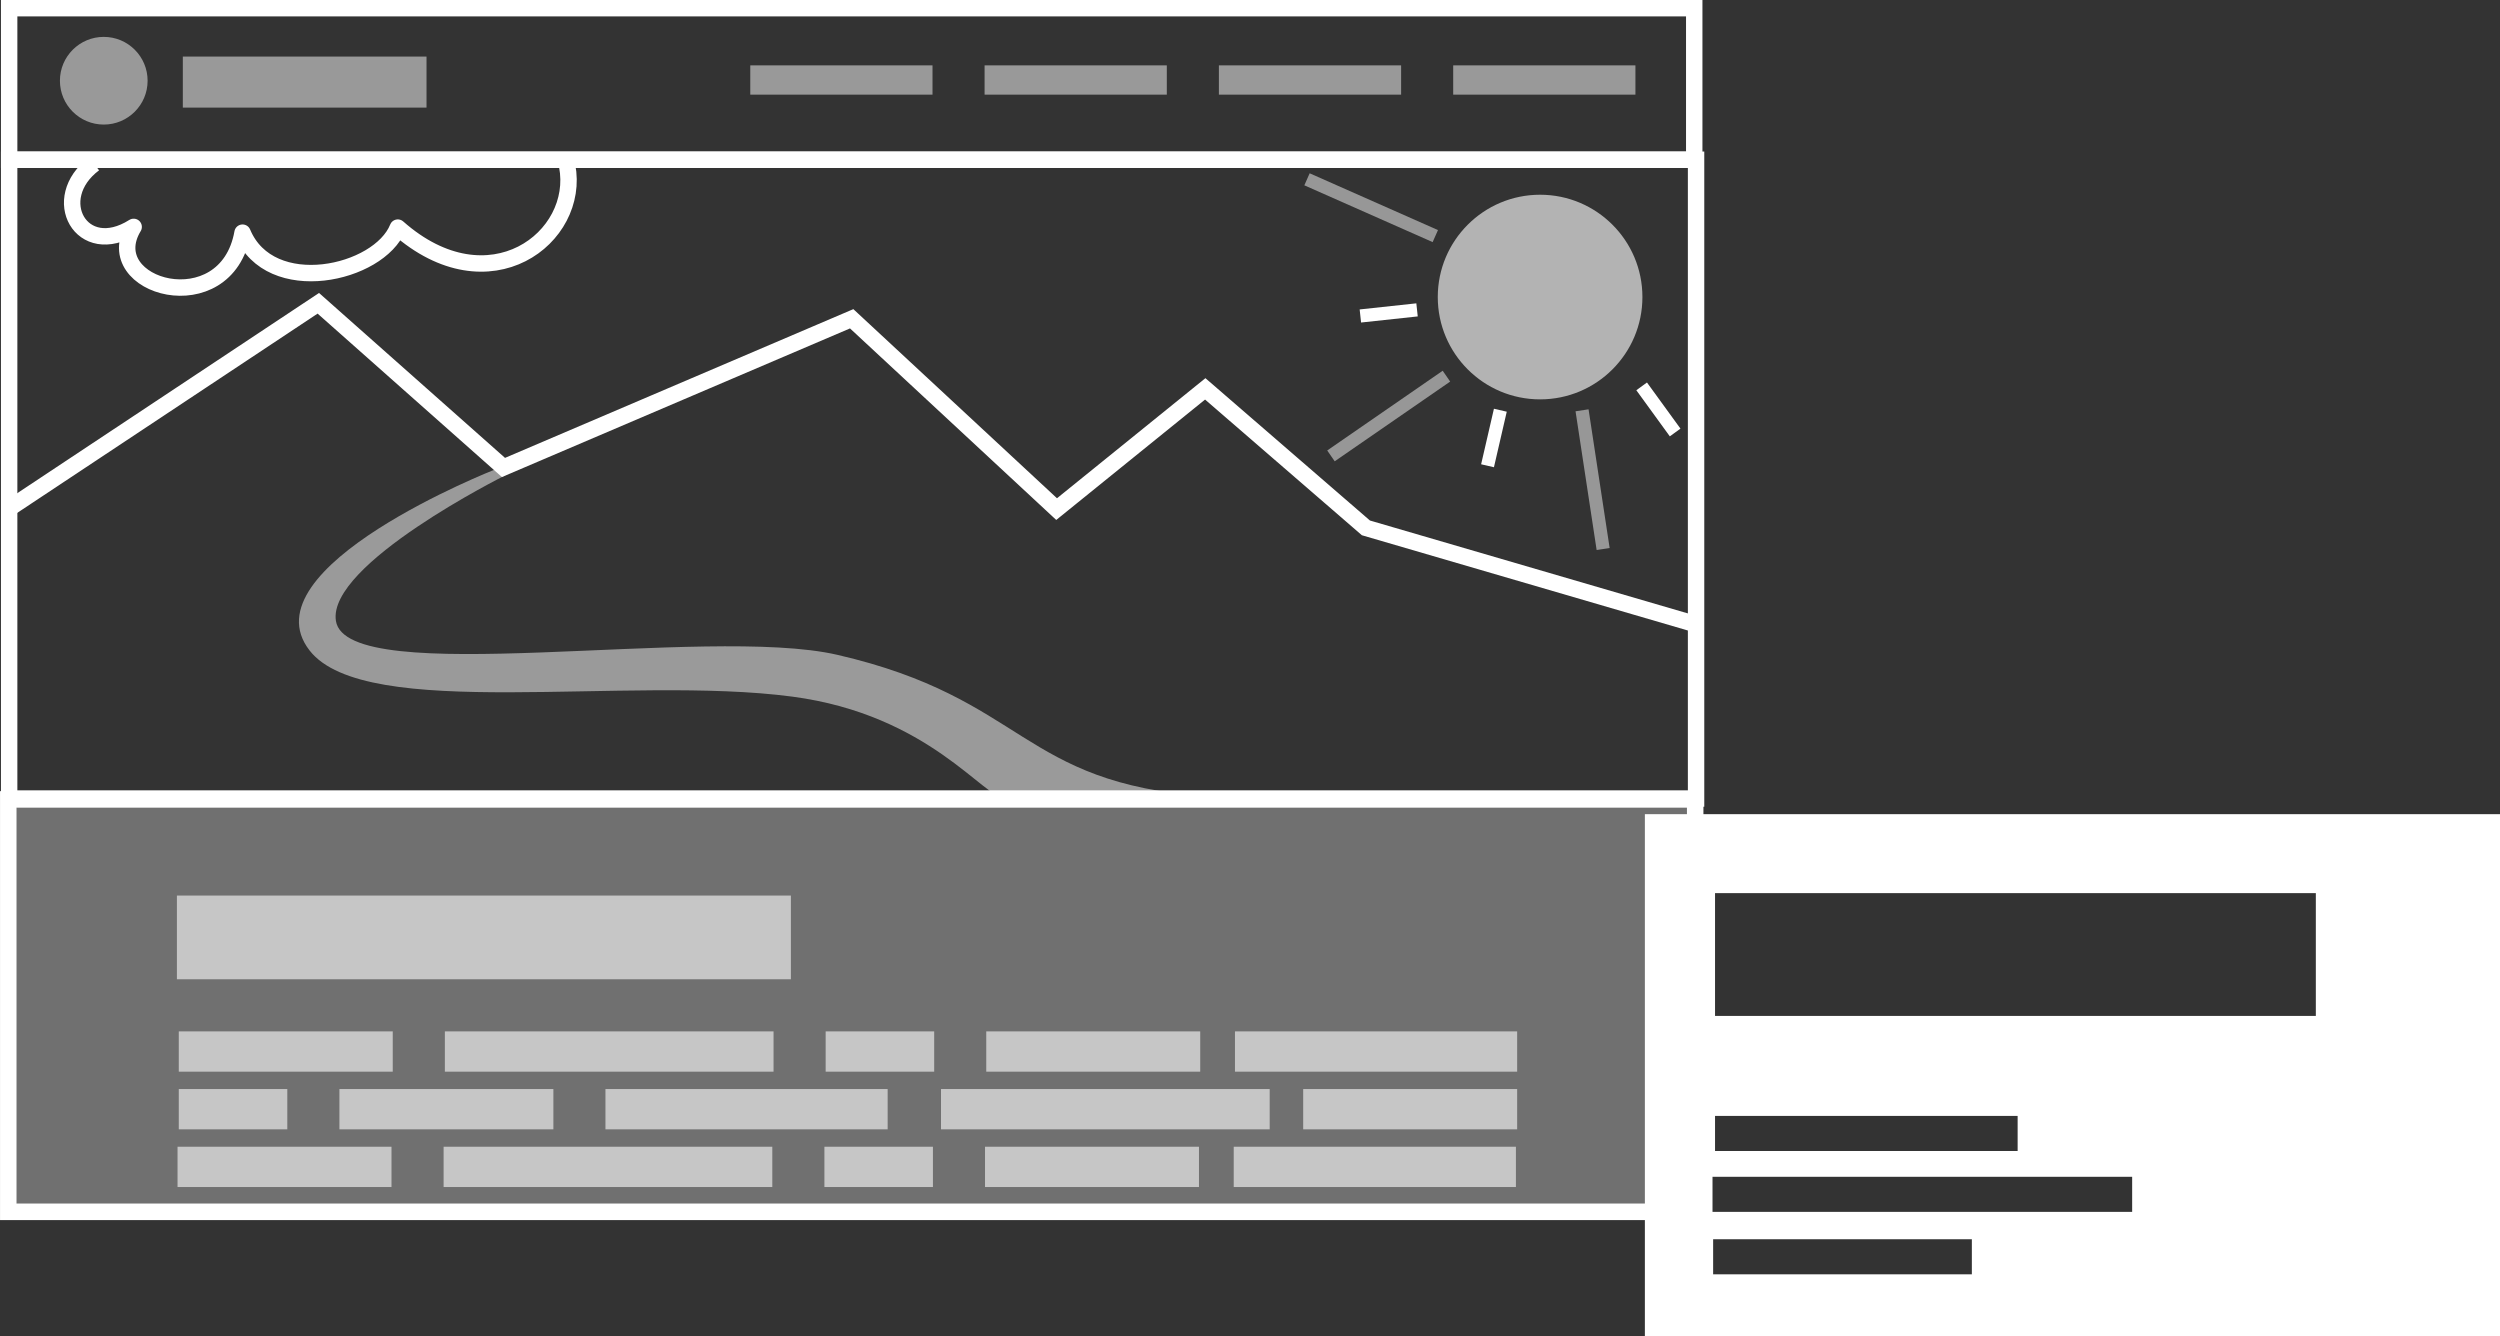
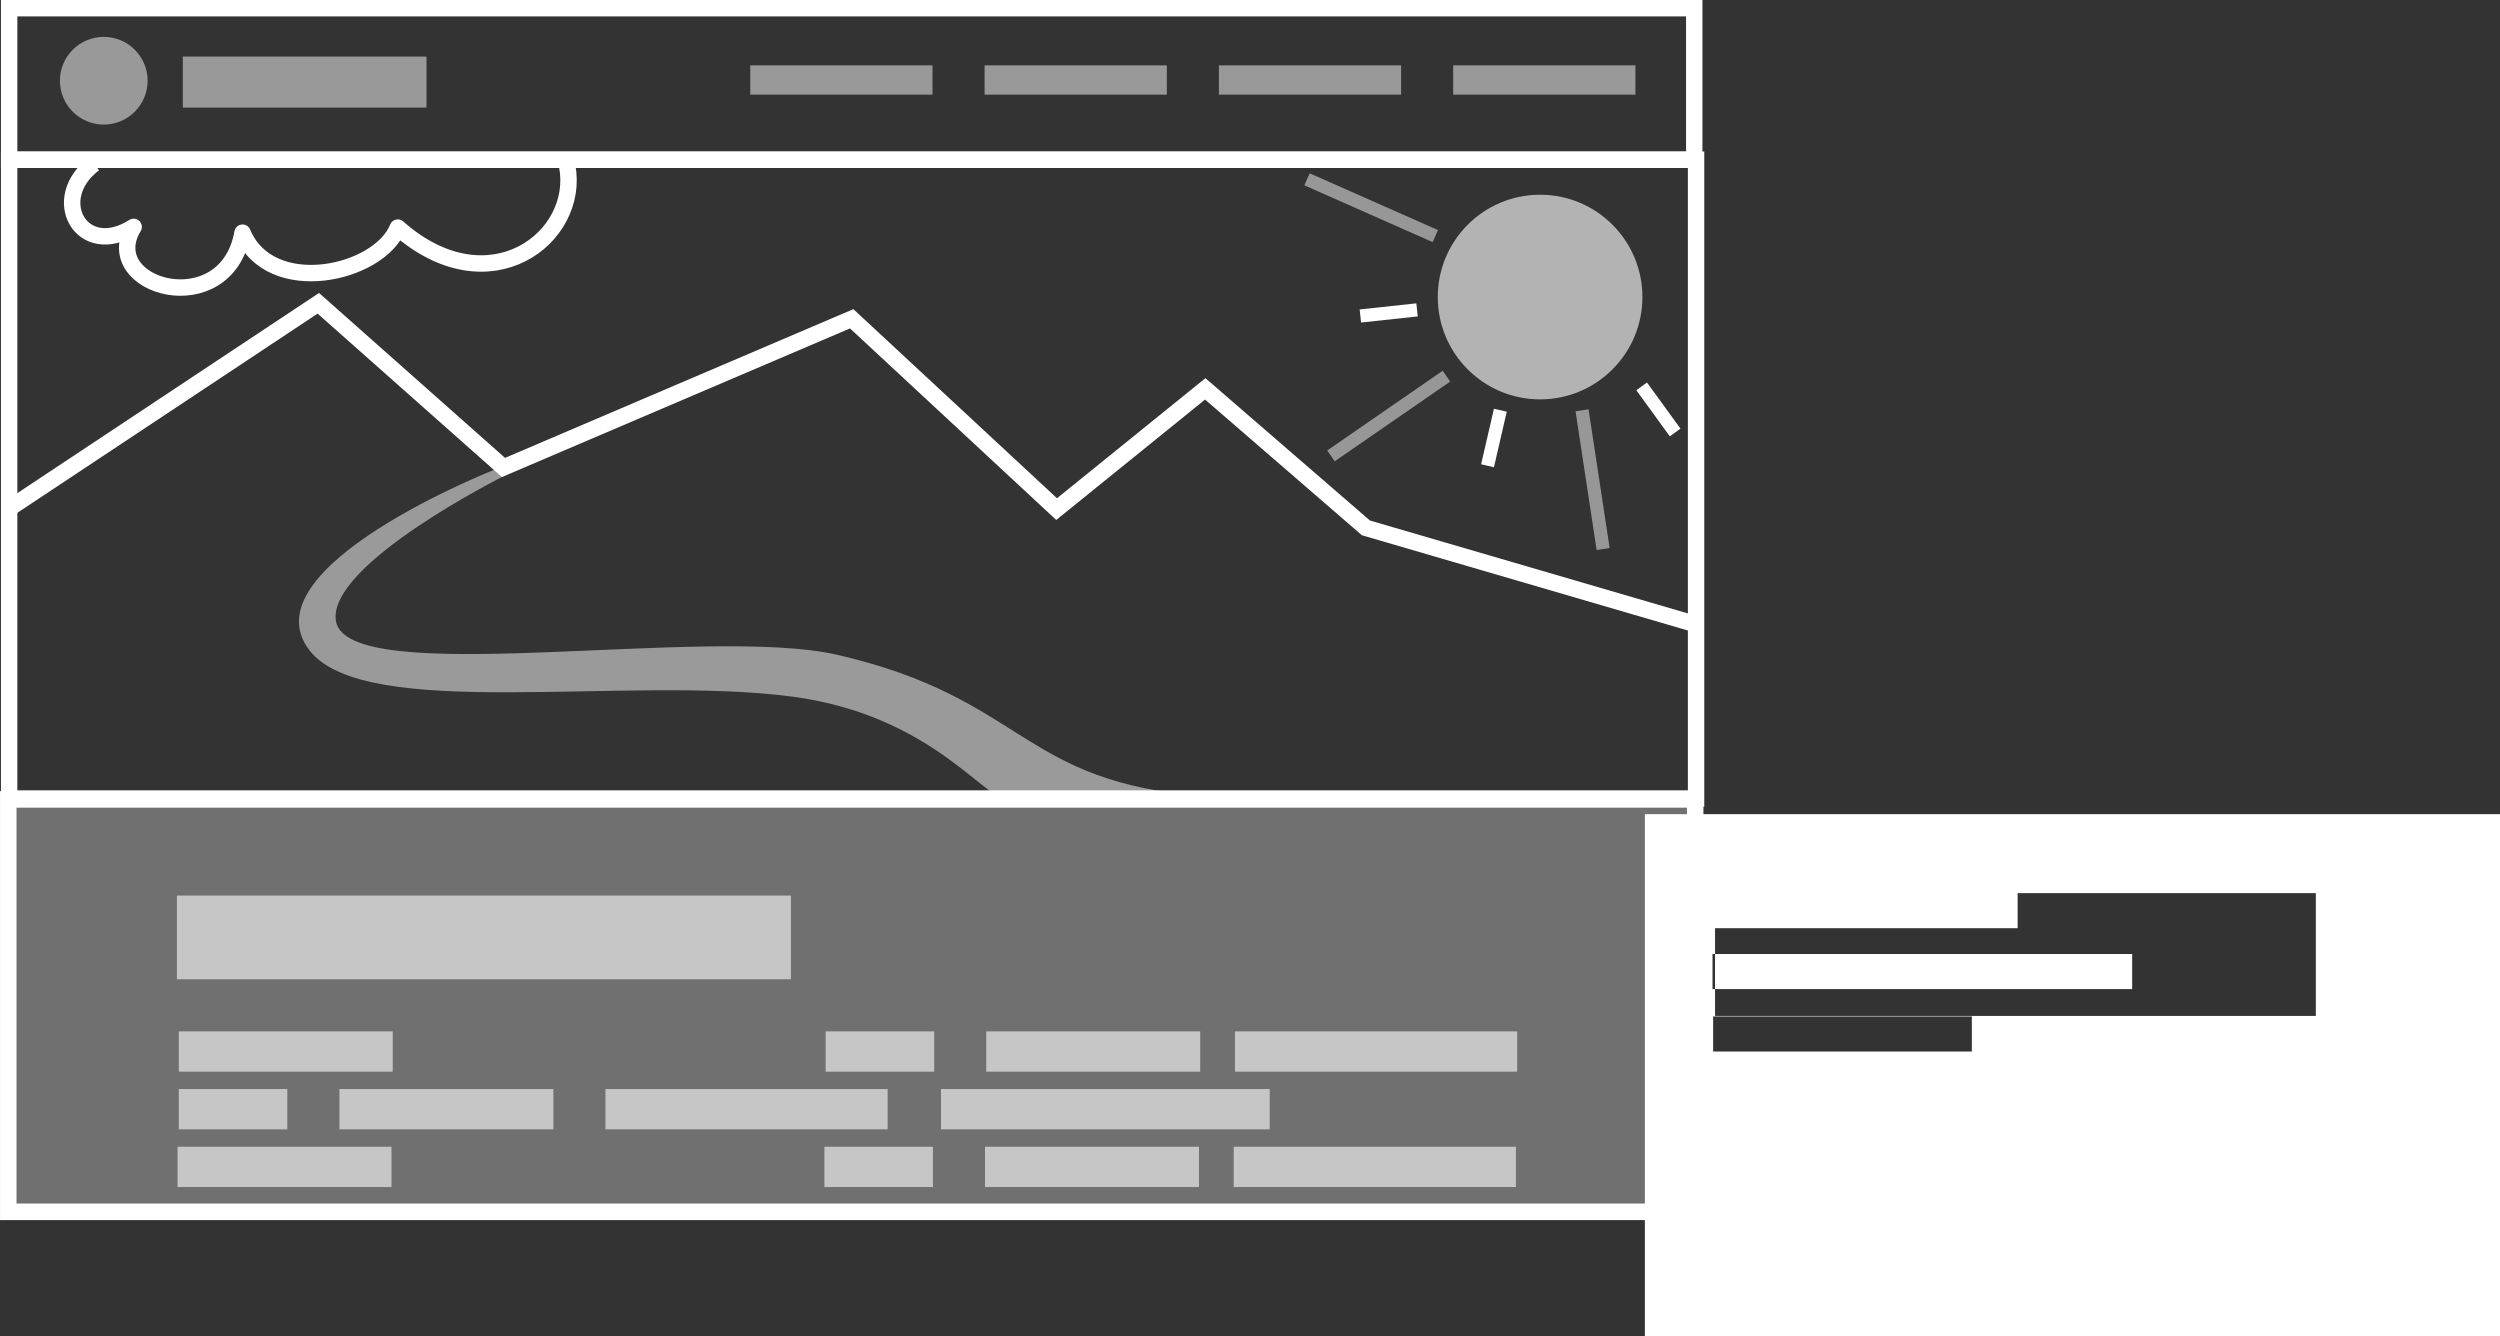
<svg xmlns="http://www.w3.org/2000/svg" xmlns:ns1="http://sodipodi.sourceforge.net/DTD/sodipodi-0.dtd" xmlns:ns2="http://www.inkscape.org/namespaces/inkscape" ns1:docname="icon-graphic-design.svg" ns2:version="1.0 (4035a4fb49, 2020-05-01)" id="svg6507" version="1.1" viewBox="0 0 76.182 40.713" height="40.713mm" width="76.182mm">
  <rect x="0" y="0" width="76.182" height="40.713" fill="#333333" stroke="none" />
  <defs id="defs6501" />
  <ns1:namedview ns2:window-maximized="1" ns2:window-y="-8" ns2:window-x="-8" ns2:window-height="1057" ns2:window-width="2560" fit-margin-bottom="0" fit-margin-right="0" fit-margin-left="0" fit-margin-top="0" showgrid="false" ns2:document-rotation="0" ns2:current-layer="layer1" ns2:document-units="mm" ns2:cy="99.795276" ns2:cx="89.680122" ns2:zoom="0.35" ns2:pageshadow="2" ns2:pageopacity="0.0" borderopacity="1.0" bordercolor="#666666" pagecolor="#ffffff" id="base" />
  <g transform="translate(-82.105,-121.763)" id="layer1" ns2:groupmode="layer" ns2:label="Layer 1">
    <g id="g3802-0-4" transform="translate(-29.525,101.9)">
      <rect ry="0" rx="0" y="24.73" x="111.909" height="19.466" width="51.405" id="rect1271-8-7" style="opacity:0.998;fill:none;fill-opacity:1;stroke:#ffffff;stroke-width:0.5;stroke-linecap:round;stroke-linejoin:miter;stroke-miterlimit:4;stroke-dasharray:none;stroke-opacity:1;paint-order:stroke markers fill" />
      <rect style="opacity:0.998;fill:none;fill-opacity:1;stroke:#ffffff;stroke-width:0.5;stroke-linecap:round;stroke-linejoin:miter;stroke-miterlimit:4;stroke-dasharray:none;stroke-opacity:1;paint-order:stroke markers fill" id="rect1271-2-3-0" width="51.349" height="4.617" x="111.909" y="20.113" rx="0" ry="0" />
      <g style="opacity:0.5;fill:#ffffff" transform="translate(0,-0.529)" id="g1294-4-4">
        <circle style="opacity:0.998;fill:#ffffff;fill-opacity:1;stroke:none;stroke-width:0.5;stroke-linecap:round;stroke-linejoin:miter;stroke-miterlimit:4;stroke-dasharray:none;stroke-opacity:1;paint-order:stroke markers fill" id="path1288-5-2" cx="114.792" cy="22.852" r="1.336" />
        <rect style="opacity:0.998;fill:#ffffff;fill-opacity:1;stroke:none;stroke-width:0.5;stroke-linecap:round;stroke-linejoin:miter;stroke-miterlimit:4;stroke-dasharray:none;stroke-opacity:1;paint-order:stroke markers fill" id="rect1290-1-3" width="7.426" height="1.555" x="117.201" y="22.116" />
      </g>
      <rect y="21.855" x="141.633" height="0.892" width="5.553" id="rect1296-9-7" style="opacity:0.5;fill:#ffffff;fill-opacity:1;stroke:none;stroke-width:0.5;stroke-linecap:round;stroke-linejoin:miter;stroke-miterlimit:4;stroke-dasharray:none;stroke-opacity:1;paint-order:stroke markers fill" />
      <rect style="opacity:0.5;fill:#ffffff;fill-opacity:1;stroke:none;stroke-width:0.5;stroke-linecap:round;stroke-linejoin:miter;stroke-miterlimit:4;stroke-dasharray:none;stroke-opacity:1;paint-order:stroke markers fill" id="rect1296-4-1-2" width="5.553" height="0.892" x="148.773" y="21.855" />
      <rect style="opacity:0.5;fill:#ffffff;fill-opacity:1;stroke:none;stroke-width:0.5;stroke-linecap:round;stroke-linejoin:miter;stroke-miterlimit:4;stroke-dasharray:none;stroke-opacity:1;paint-order:stroke markers fill" id="rect1296-5-3-5" width="5.553" height="0.892" x="155.913" y="21.855" />
      <rect style="opacity:0.5;fill:#ffffff;fill-opacity:1;stroke:none;stroke-width:0.5;stroke-linecap:round;stroke-linejoin:miter;stroke-miterlimit:4;stroke-dasharray:none;stroke-opacity:1;paint-order:stroke markers fill" id="rect1296-1-6-9" width="5.553" height="0.892" x="134.493" y="21.855" />
      <rect style="opacity:1;fill:none;fill-opacity:1;stroke:#ffffff;stroke-width:0.5;stroke-linecap:round;stroke-linejoin:miter;stroke-miterlimit:4;stroke-dasharray:none;stroke-opacity:1;paint-order:stroke markers fill" id="rect1271-3-1-4" width="51.405" height="12.568" x="111.881" y="44.223" rx="0" ry="0" />
      <rect ry="0" rx="0" y="44.223" x="111.881" height="12.568" width="51.405" id="rect1271-3-5-5-0" style="opacity:0.3;fill:#ffffff;fill-opacity:1;stroke:#ffffff;stroke-width:0.5;stroke-linecap:round;stroke-linejoin:miter;stroke-miterlimit:4;stroke-dasharray:none;stroke-opacity:1;paint-order:stroke markers fill" />
      <path ns1:nodetypes="cccccccc" id="path3487-2-6" d="m 111.83,35.408 9.5,-6.303 5.642,5.003 10.611,-4.531 6.245,5.8 4.529,-3.664 4.896,4.236 9.883,2.888" style="fill:none;fill-rule:evenodd;stroke:#ffffff;stroke-width:0.5;stroke-linecap:butt;stroke-linejoin:miter;stroke-miterlimit:4;stroke-dasharray:none;stroke-opacity:1" />
      <circle r="3.118" cy="28.915" cx="158.561" id="path3489-8-5" style="opacity:0.628;fill:#ffffff;fill-opacity:1;stroke:none;stroke-width:0.5;stroke-linecap:round;stroke-linejoin:miter;stroke-miterlimit:4;stroke-dasharray:none;stroke-opacity:1;paint-order:stroke markers fill" />
      <rect transform="rotate(113.876)" style="opacity:0.491;fill:#ffffff;fill-opacity:1;stroke:none;stroke-width:0.5;stroke-linecap:round;stroke-linejoin:miter;stroke-miterlimit:4;stroke-dasharray:none;stroke-opacity:1;paint-order:stroke markers fill" id="rect3491-2-41-6" width="0.401" height="4.276" x="-38.345" y="-153.024" />
      <rect y="-110.332" x="114.048" height="4.276" width="0.401" id="rect3491-2-4-4-5" style="opacity:0.491;fill:#ffffff;fill-opacity:1;stroke:none;stroke-width:0.5;stroke-linecap:round;stroke-linejoin:miter;stroke-miterlimit:4;stroke-dasharray:none;stroke-opacity:1;paint-order:stroke markers fill" transform="rotate(55.376)" />
      <rect y="-60.3" x="-153.359" height="4.276" width="0.401" id="rect3491-2-2-6-6" style="opacity:0.491;fill:#ffffff;fill-opacity:1;stroke:none;stroke-width:0.5;stroke-linecap:round;stroke-linejoin:miter;stroke-miterlimit:4;stroke-dasharray:none;stroke-opacity:1;paint-order:stroke markers fill" transform="rotate(171.355)" />
      <rect transform="rotate(83.848)" y="-150.779" x="45.527" height="1.737" width="0.401" id="rect3491-3-4-5-8" style="opacity:1;fill:#ffffff;fill-opacity:1;stroke:none;stroke-width:0.5;stroke-linecap:round;stroke-linejoin:miter;stroke-miterlimit:4;stroke-dasharray:none;stroke-opacity:1;paint-order:stroke markers fill" />
      <rect transform="rotate(12.995)" y="-3.848" x="160.397" height="1.737" width="0.401" id="rect3491-3-5-5-6" style="opacity:1;fill:#ffffff;fill-opacity:1;stroke:none;stroke-width:0.5;stroke-linecap:round;stroke-linejoin:miter;stroke-miterlimit:4;stroke-dasharray:none;stroke-opacity:1;paint-order:stroke markers fill" />
      <rect transform="rotate(-35.982)" y="120.578" x="112.024" height="1.737" width="0.401" id="rect3491-3-1-8-6" style="opacity:1;fill:#ffffff;fill-opacity:1;stroke:none;stroke-width:0.5;stroke-linecap:round;stroke-linejoin:miter;stroke-miterlimit:4;stroke-dasharray:none;stroke-opacity:1;paint-order:stroke markers fill" />
      <path ns1:nodetypes="ccccc" id="path3583-1-1" d="m 114.499,24.853 c -1.414,1.057 -0.39,2.932 1.204,1.924 -1.113,1.84 2.823,2.947 3.318,0.176 0.837,2.011 4.159,1.27 4.731,-0.154 2.782,2.46 5.582,0.301 5.161,-1.882" style="fill:none;fill-rule:evenodd;stroke:#ffffff;stroke-width:0.5;stroke-linecap:butt;stroke-linejoin:round;stroke-miterlimit:4;stroke-dasharray:none;stroke-opacity:1" />
      <path ns1:nodetypes="cssccsscc" id="path3585-1-5" d="m 126.713,34.17 c 0,0 -7.616,2.991 -5.649,5.515 1.706,2.189 9.671,0.739 14.708,1.406 4.193,0.555 5.844,3.121 6.514,3.109 l 6.114,-0.067 c -5.709,-0.415 -5.479,-2.984 -11.256,-4.316 -3.994,-0.921 -14.951,1.073 -15.278,-1.034 -0.269,-1.728 5.148,-4.429 5.148,-4.429 z" style="opacity:0.506;fill:#ffffff;fill-opacity:1;fill-rule:evenodd;stroke:none;stroke-width:0.265px;stroke-linecap:butt;stroke-linejoin:miter;stroke-opacity:1" />
      <rect y="47.153" x="117.021" height="2.551" width="18.71" id="rect3587-6-6" style="opacity:0.6;fill:#ffffff;fill-opacity:1;stroke:none;stroke-width:0.5;stroke-linecap:round;stroke-linejoin:round;stroke-miterlimit:4;stroke-dasharray:none;stroke-opacity:1;paint-order:stroke markers fill" />
      <rect transform="scale(1,-1)" y="-52.52" x="117.078" height="1.228" width="6.52" id="rect3589-66-6" style="opacity:0.6;fill:#ffffff;fill-opacity:1;stroke:none;stroke-width:0.5;stroke-linecap:round;stroke-linejoin:round;stroke-miterlimit:4;stroke-dasharray:none;stroke-opacity:1;paint-order:stroke markers fill" />
-       <rect style="opacity:0.6;fill:#ffffff;fill-opacity:1;stroke:none;stroke-width:0.5;stroke-linecap:round;stroke-linejoin:round;stroke-miterlimit:4;stroke-dasharray:none;stroke-opacity:1;paint-order:stroke markers fill" id="rect3589-4-3-0" width="10.016" height="1.228" x="125.186" y="-52.52" transform="scale(1,-1)" />
      <rect style="opacity:0.6;fill:#ffffff;fill-opacity:1;stroke:none;stroke-width:0.5;stroke-linecap:round;stroke-linejoin:round;stroke-miterlimit:4;stroke-dasharray:none;stroke-opacity:1;paint-order:stroke markers fill" id="rect3589-2-9-6" width="3.307" height="1.228" x="136.79" y="-52.52" transform="scale(1,-1)" />
      <rect style="opacity:0.6;fill:#ffffff;fill-opacity:1;stroke:none;stroke-width:0.5;stroke-linecap:round;stroke-linejoin:round;stroke-miterlimit:4;stroke-dasharray:none;stroke-opacity:1;paint-order:stroke markers fill" id="rect3589-0-2-4" width="6.52" height="1.228" x="141.684" y="-52.52" transform="scale(1,-1)" />
      <rect style="opacity:0.6;fill:#ffffff;fill-opacity:1;stroke:none;stroke-width:0.5;stroke-linecap:round;stroke-linejoin:round;stroke-miterlimit:4;stroke-dasharray:none;stroke-opacity:1;paint-order:stroke markers fill" id="rect3589-1-78-1" width="8.599" height="1.228" x="149.263" y="-52.52" transform="scale(1,-1)" />
      <rect style="opacity:0.6;fill:#ffffff;fill-opacity:1;stroke:none;stroke-width:0.5;stroke-linecap:round;stroke-linejoin:round;stroke-miterlimit:4;stroke-dasharray:none;stroke-opacity:1;paint-order:stroke markers fill" id="rect3589-00-0-6" width="6.52" height="1.228" x="121.973" y="-54.277" transform="scale(1,-1)" />
      <rect transform="scale(1,-1)" y="-54.277" x="140.305" height="1.228" width="10.016" id="rect3589-4-2-5-3" style="opacity:0.6;fill:#ffffff;fill-opacity:1;stroke:none;stroke-width:0.5;stroke-linecap:round;stroke-linejoin:round;stroke-miterlimit:4;stroke-dasharray:none;stroke-opacity:1;paint-order:stroke markers fill" />
      <rect transform="scale(1,-1)" y="-54.277" x="117.078" height="1.228" width="3.307" id="rect3589-2-7-4-0" style="opacity:0.6;fill:#ffffff;fill-opacity:1;stroke:none;stroke-width:0.5;stroke-linecap:round;stroke-linejoin:round;stroke-miterlimit:4;stroke-dasharray:none;stroke-opacity:1;paint-order:stroke markers fill" />
-       <rect transform="scale(1,-1)" y="-54.277" x="151.342" height="1.228" width="6.52" id="rect3589-0-6-7-2" style="opacity:0.6;fill:#ffffff;fill-opacity:1;stroke:none;stroke-width:0.5;stroke-linecap:round;stroke-linejoin:round;stroke-miterlimit:4;stroke-dasharray:none;stroke-opacity:1;paint-order:stroke markers fill" />
      <rect transform="scale(1,-1)" y="-54.277" x="130.08" height="1.228" width="8.599" id="rect3589-1-7-8-3" style="opacity:0.6;fill:#ffffff;fill-opacity:1;stroke:none;stroke-width:0.5;stroke-linecap:round;stroke-linejoin:round;stroke-miterlimit:4;stroke-dasharray:none;stroke-opacity:1;paint-order:stroke markers fill" />
      <rect style="opacity:0.6;fill:#ffffff;fill-opacity:1;stroke:none;stroke-width:0.5;stroke-linecap:round;stroke-linejoin:round;stroke-miterlimit:4;stroke-dasharray:none;stroke-opacity:1;paint-order:stroke markers fill" id="rect3589-3-3-7" width="6.52" height="1.228" x="117.04" y="-56.035" transform="scale(1,-1)" />
-       <rect transform="scale(1,-1)" y="-56.035" x="125.148" height="1.228" width="10.016" id="rect3589-4-4-8-3" style="opacity:0.6;fill:#ffffff;fill-opacity:1;stroke:none;stroke-width:0.5;stroke-linecap:round;stroke-linejoin:round;stroke-miterlimit:4;stroke-dasharray:none;stroke-opacity:1;paint-order:stroke markers fill" />
      <rect transform="scale(1,-1)" y="-56.035" x="136.752" height="1.228" width="3.307" id="rect3589-2-4-8-1" style="opacity:0.6;fill:#ffffff;fill-opacity:1;stroke:none;stroke-width:0.5;stroke-linecap:round;stroke-linejoin:round;stroke-miterlimit:4;stroke-dasharray:none;stroke-opacity:1;paint-order:stroke markers fill" />
      <rect transform="scale(1,-1)" y="-56.035" x="141.646" height="1.228" width="6.52" id="rect3589-0-0-4-2" style="opacity:0.6;fill:#ffffff;fill-opacity:1;stroke:none;stroke-width:0.5;stroke-linecap:round;stroke-linejoin:round;stroke-miterlimit:4;stroke-dasharray:none;stroke-opacity:1;paint-order:stroke markers fill" />
      <rect transform="scale(1,-1)" y="-56.035" x="149.225" height="1.228" width="8.599" id="rect3589-1-4-7-2" style="opacity:0.6;fill:#ffffff;fill-opacity:1;stroke:none;stroke-width:0.5;stroke-linecap:round;stroke-linejoin:round;stroke-miterlimit:4;stroke-dasharray:none;stroke-opacity:1;paint-order:stroke markers fill" />
    </g>
-     <path d="m 132.229,146.573 v 15.903 h 26.059 v -15.903 z m 2.138,2.406 h 18.308 v 3.742 h -18.308 z m 0,6.789 h 9.221 v 1.069 h -9.221 z m -0.077,1.855 h 12.788 v 1.069 h -12.788 z m 0.019,1.903 h 7.884 v 1.069 h -7.884 z" style="opacity:1;fill:#ffffff;fill-opacity:1;stroke:none;stroke-width:0.5;stroke-linecap:round;stroke-linejoin:round;stroke-miterlimit:4;stroke-dasharray:none;stroke-opacity:1;paint-order:stroke markers fill" id="rect4297-2" />
+     <path d="m 132.229,146.573 v 15.903 h 26.059 v -15.903 z m 2.138,2.406 h 18.308 v 3.742 h -18.308 z h 9.221 v 1.069 h -9.221 z m -0.077,1.855 h 12.788 v 1.069 h -12.788 z m 0.019,1.903 h 7.884 v 1.069 h -7.884 z" style="opacity:1;fill:#ffffff;fill-opacity:1;stroke:none;stroke-width:0.5;stroke-linecap:round;stroke-linejoin:round;stroke-miterlimit:4;stroke-dasharray:none;stroke-opacity:1;paint-order:stroke markers fill" id="rect4297-2" />
  </g>
</svg>